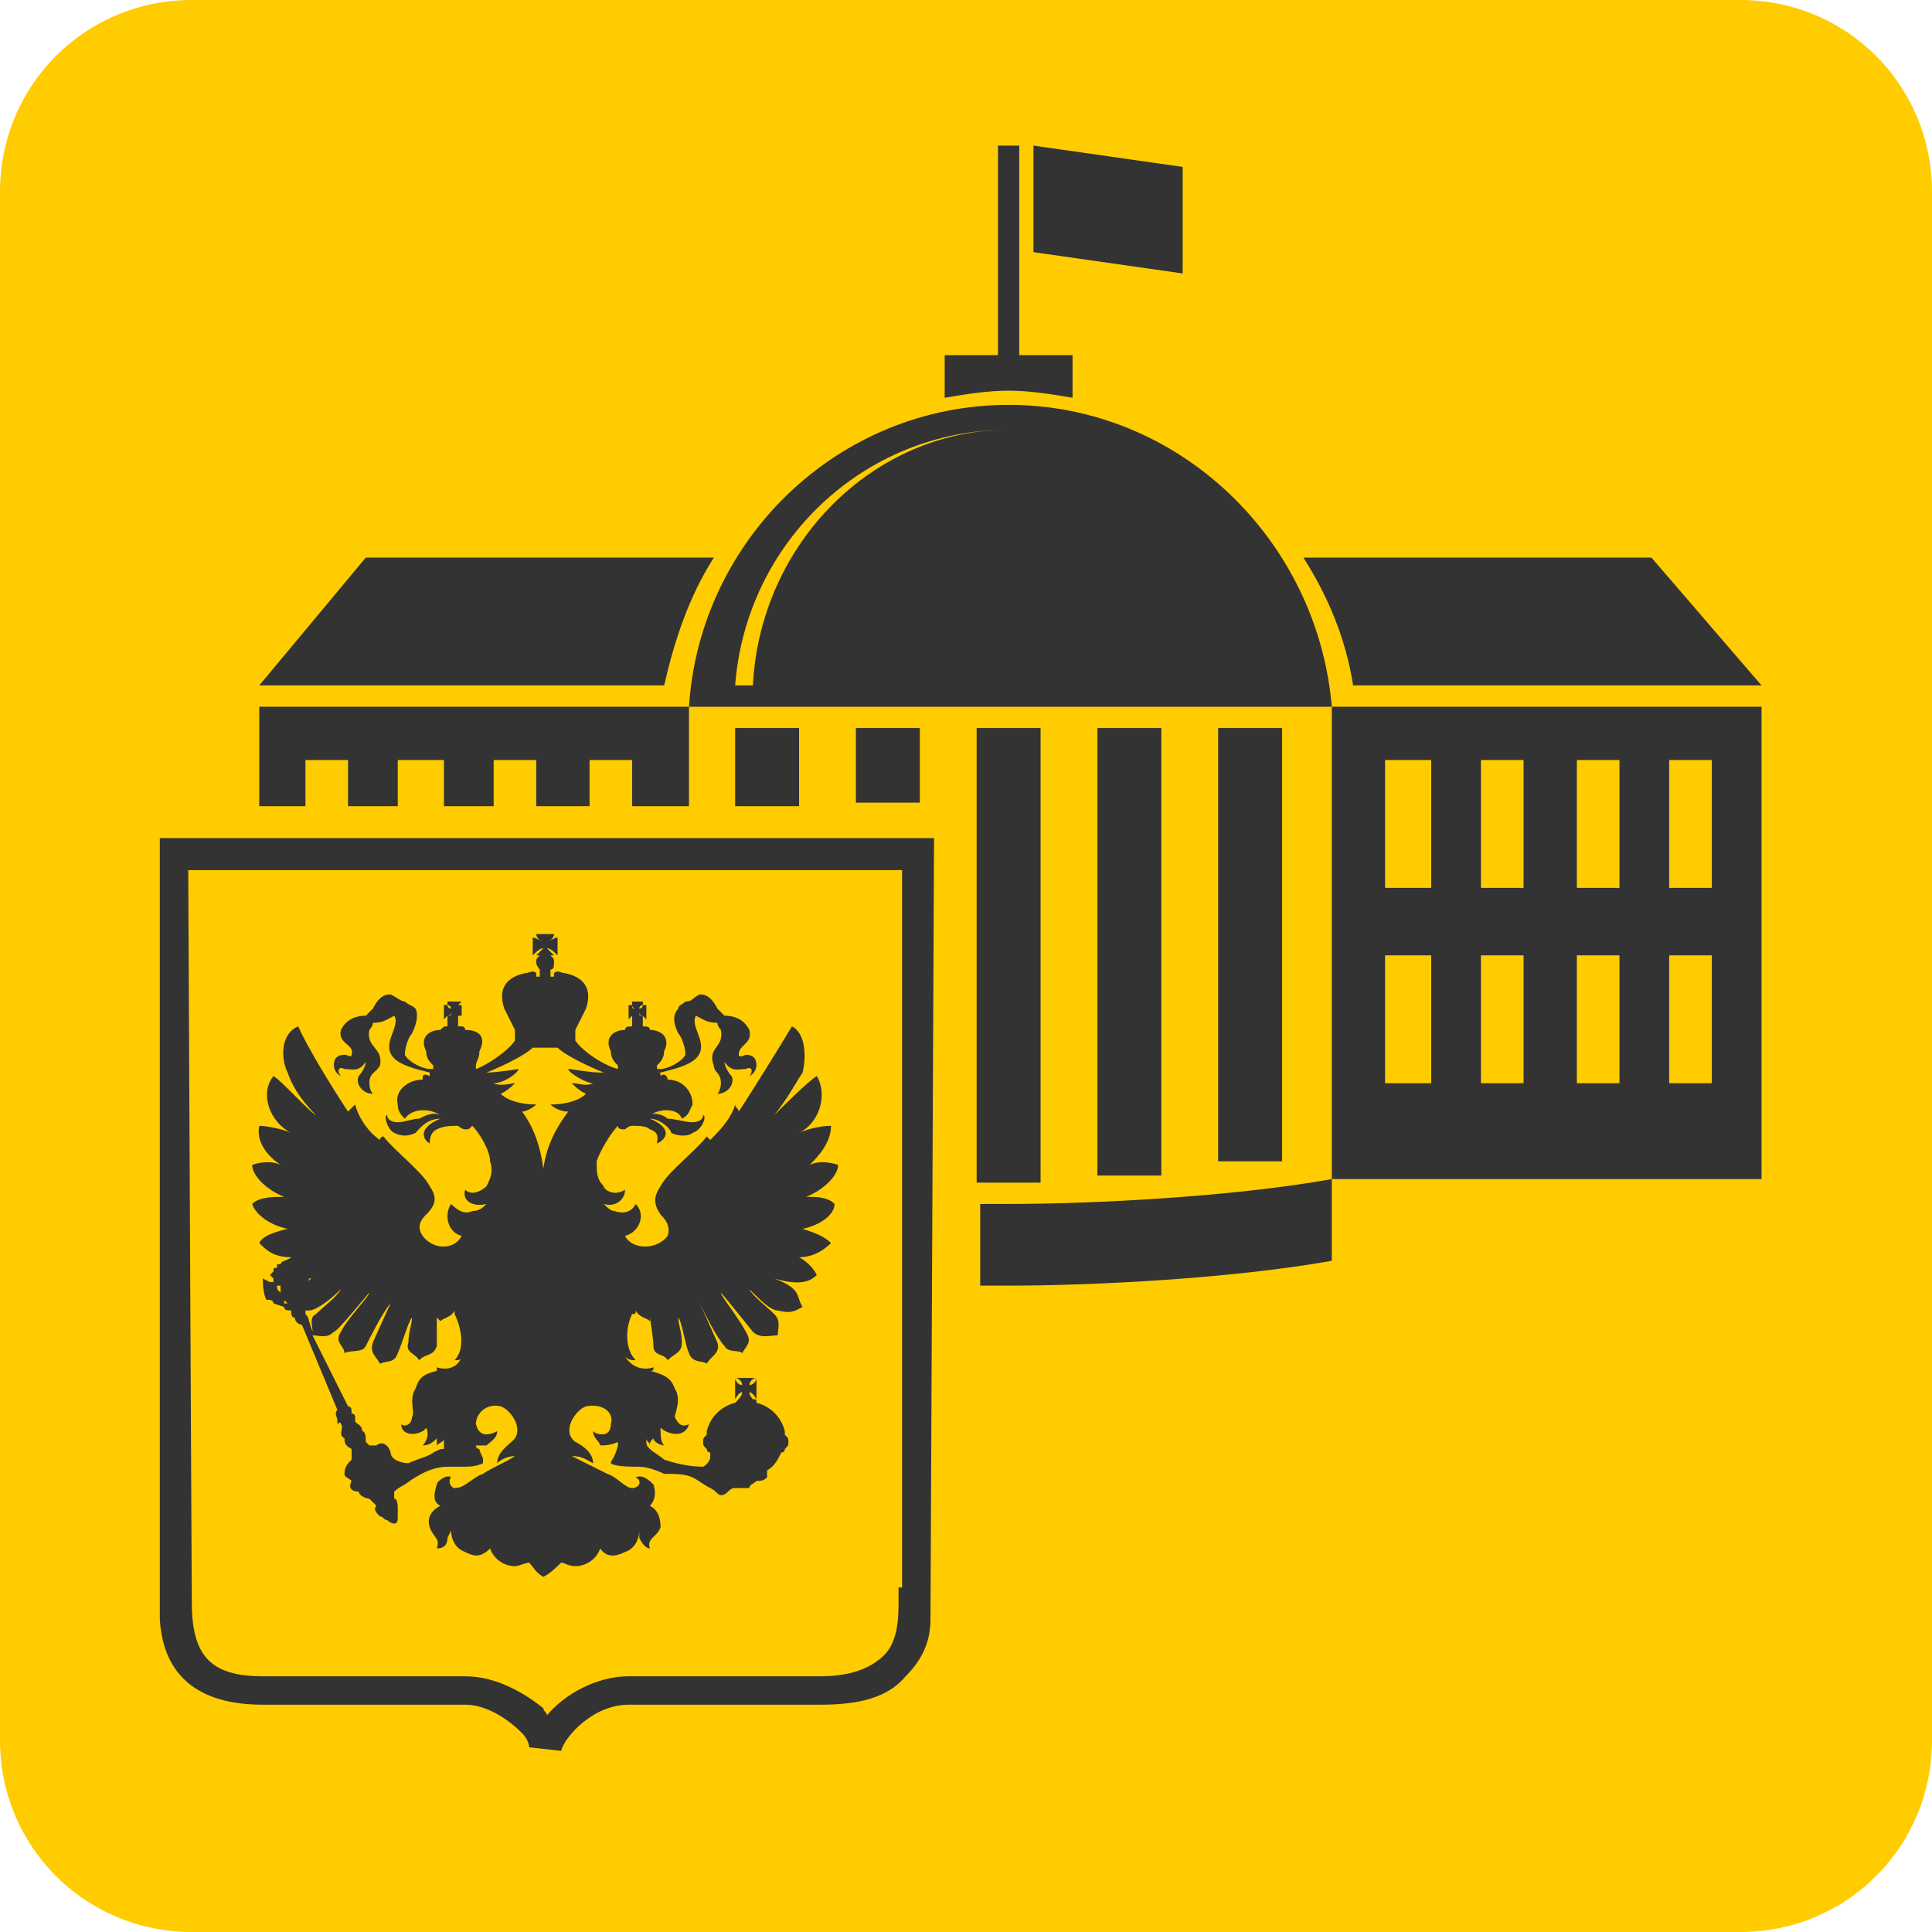
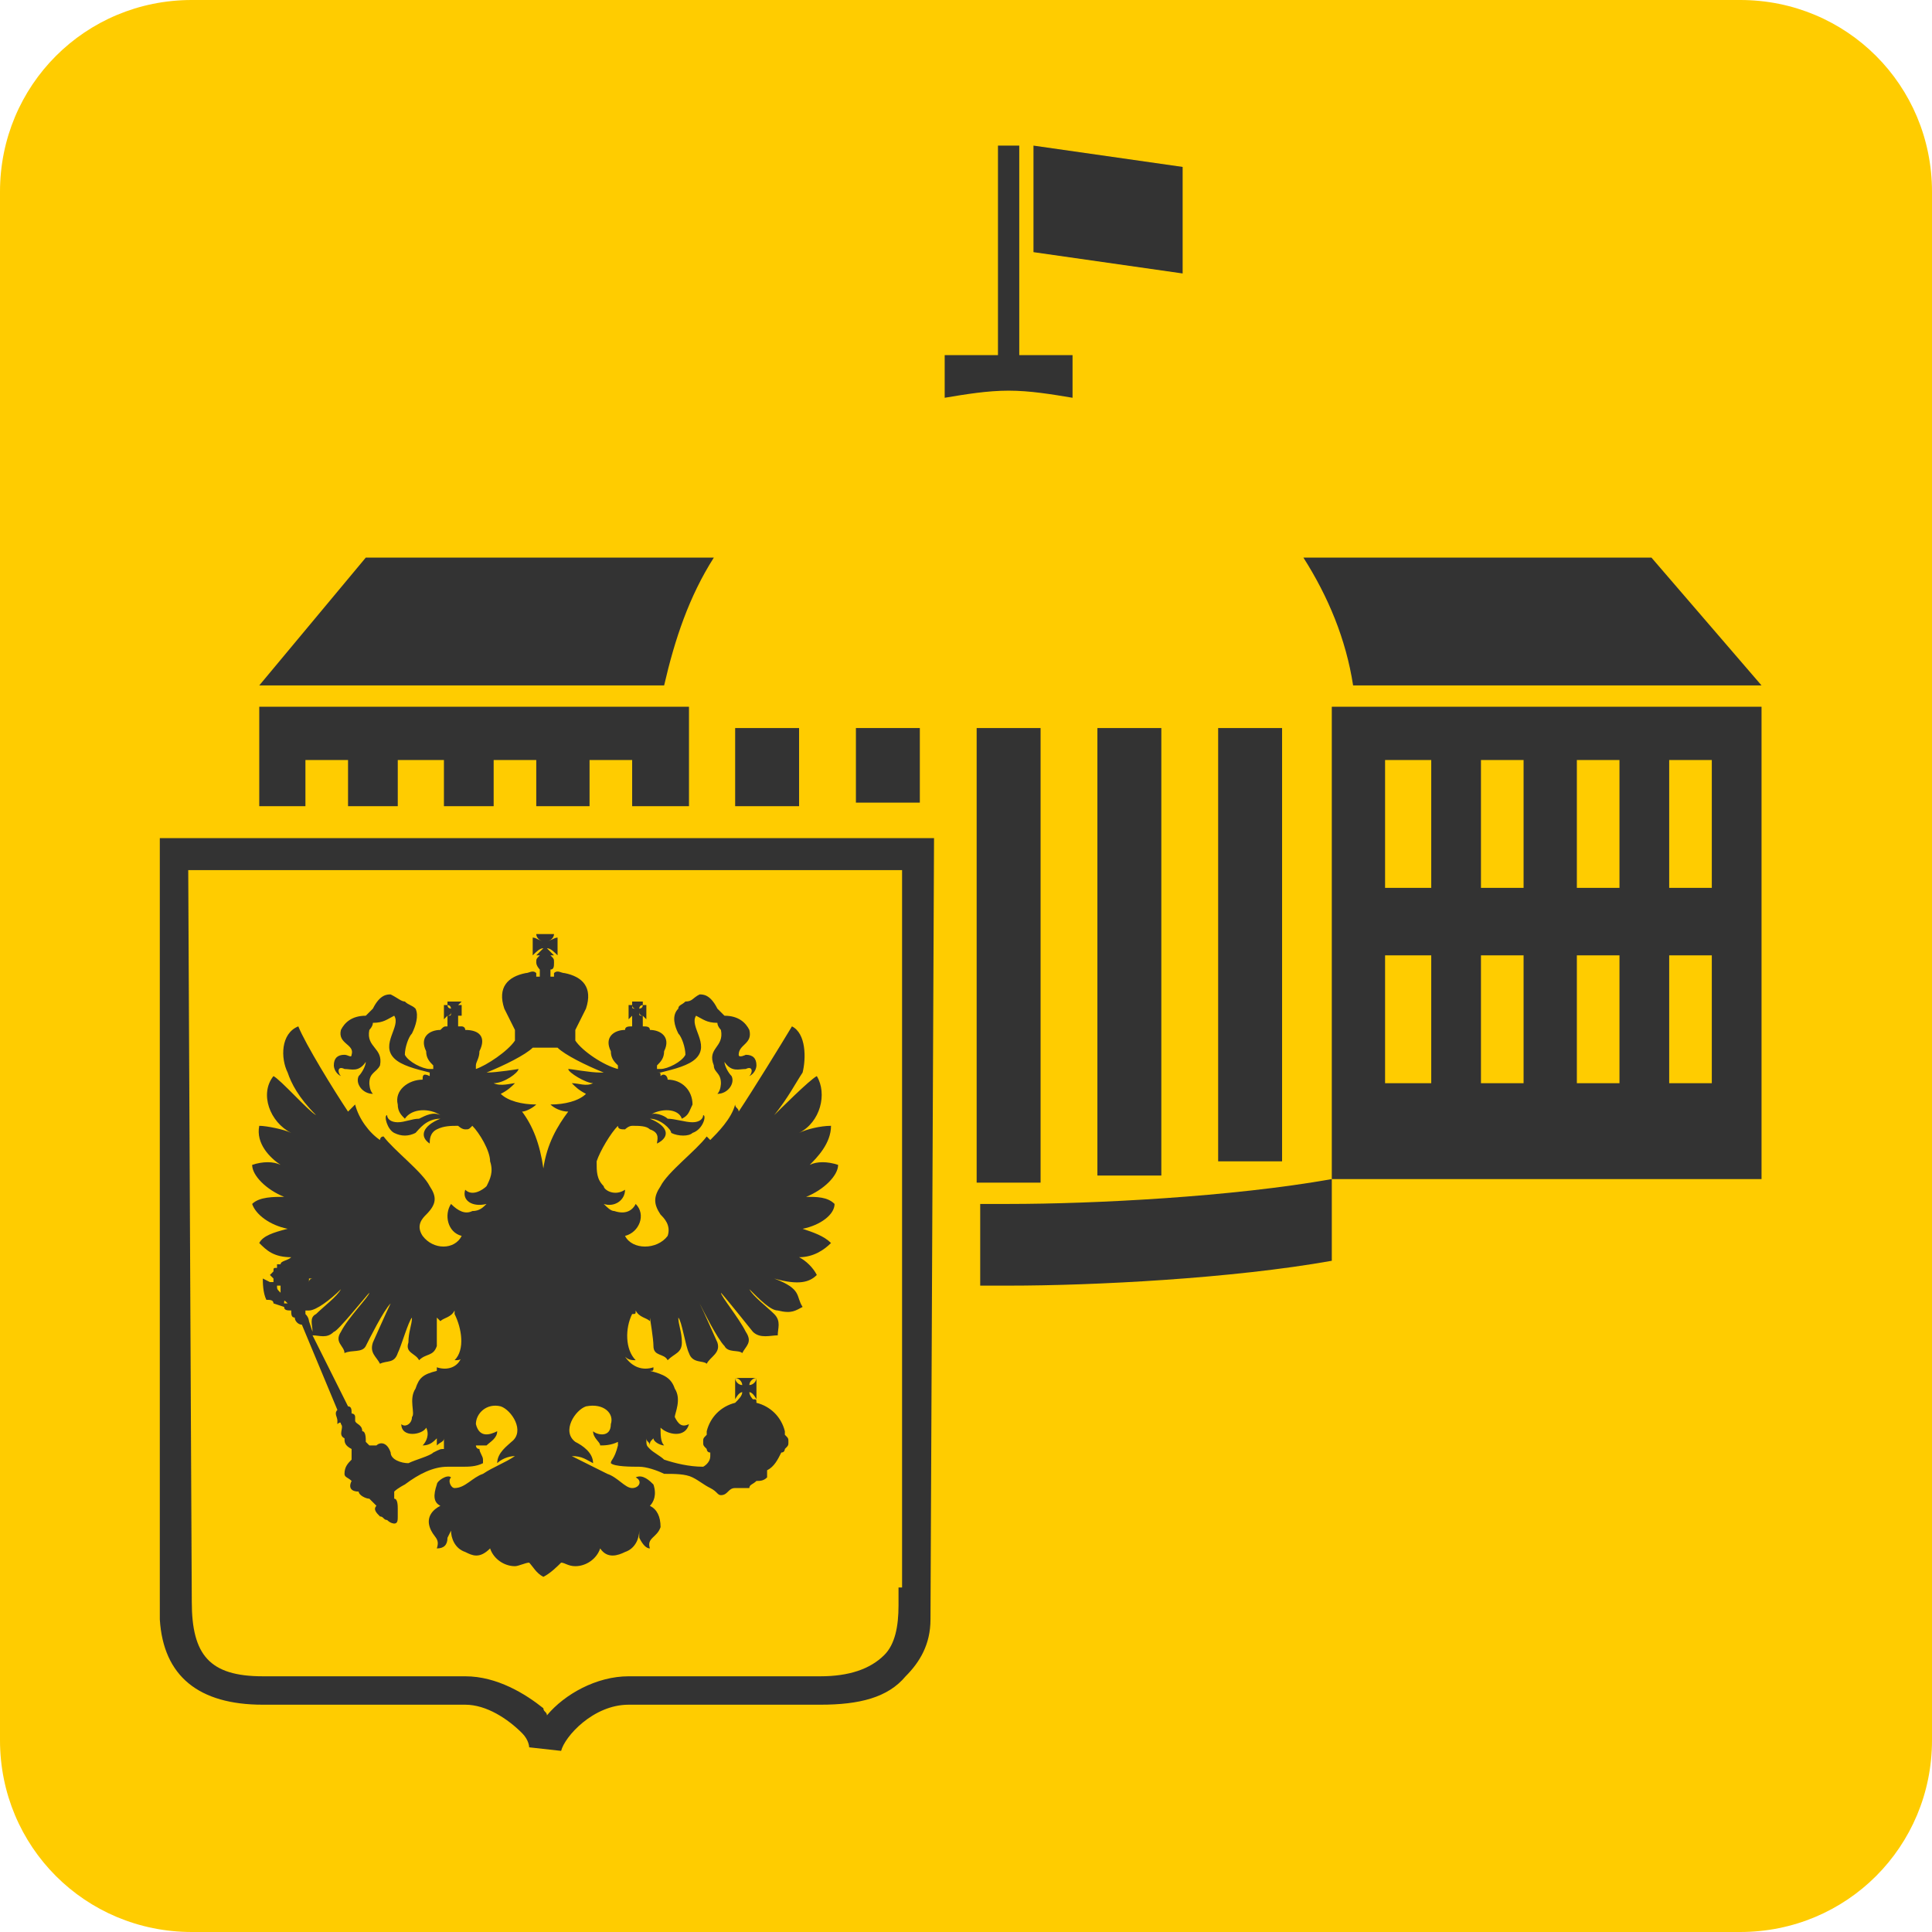
<svg xmlns="http://www.w3.org/2000/svg" xml:space="preserve" width="544px" height="544px" version="1.0" shape-rendering="geometricPrecision" text-rendering="geometricPrecision" image-rendering="optimizeQuality" fill-rule="evenodd" clip-rule="evenodd" viewBox="0 0 544 544">
  <g id="Слой_x0020_1">
    <g id="_782915920">
      <path fill="#FFCC00" d="M54 0l436 0c30,0 54,24 54,54l0 436c0,30 -24,54 -54,54l-436 0c-30,0 -54,-24 -54,-54l0 -436c0,-30 24,-54 54,-54l0 0z" />
-       <path fill="#FFCC00" d="M64 24c-22,0 -40,18 -40,40l0 416c0,22 18,40 40,40l416 0c22,0 40,-18 40,-40l0 -416c0,-22 -18,-40 -40,-40l-416 0z" />
      <polygon fill="#333333" fill-rule="nonzero" points="333,47 291,41 291,71 333,77 " />
      <path fill="#333333" fill-rule="nonzero" d="M254 245l0 202 -1 0 0 5c0,6 -1,11 -4,14 -4,4 -10,6 -18,6l-54 0c-9,0 -18,5 -23,11 0,-1 -1,-1 -1,-2 -5,-4 -13,-9 -22,-9l-57 0c-15,0 -20,-6 -20,-21l-1 -206 201 0zm-209 206l0 5 0 0c1,16 11,24 29,24l56 0 1 0c6,0 12,4 16,8 2,2 2,4 2,4l9 1c1,-4 9,-13 19,-13l54 0c11,0 19,-2 24,-8 4,-4 7,-9 7,-16l1 -220 -218 0 0 215z" />
      <path fill="#333333" fill-rule="nonzero" d="M87 361c0,0 0,0 0,-1 0,0 1,0 1,0 0,0 -1,0 -1,1zm9 2c-1,2 -5,5 -7,7 -2,1 -1,3 -1,5l-1 -3c0,0 0,-1 -1,-2 0,0 0,0 0,0 0,0 0,0 0,-1 1,0 1,0 1,0 2,0 6,-3 9,-6zm8 1c0,1 -6,7 -8,11 -2,3 1,4 1,6 2,-1 5,0 6,-2 1,-2 5,-10 7,-12 -1,2 -5,11 -5,11 -1,3 1,4 2,6 2,-1 4,0 5,-3 1,-2 3,-9 4,-10 0,2 -1,4 -1,7 -1,3 2,3 3,5 2,-2 4,-1 5,-4 0,-2 0,-8 0,-8 0,0 1,1 1,1 1,-1 3,-1 4,-3 0,1 0,1 0,1 2,4 3,10 0,13 1,0 2,0 2,-1 -1,3 -4,4 -7,3 0,1 0,1 0,1 -4,1 -5,2 -6,5 -2,3 0,7 -1,8 0,2 -2,3 -3,2 0,4 6,3 7,1 1,2 0,4 -1,5 2,0 3,-1 4,-2 0,1 0,1 0,2 1,-1 2,-1 2,-2 0,1 0,2 0,3 -1,0 -1,0 -3,1 -1,1 -5,2 -7,3 -2,0 -5,-1 -5,-3 -1,-3 -3,-3 -4,-2 -1,0 -2,0 -2,0 0,0 -1,-1 -1,-1 0,-1 0,-3 -1,-3 0,-2 -2,-2 -2,-3 0,-1 0,-1 0,-1 0,-1 -1,-1 -1,-1 0,-1 0,-2 -1,-2l-10 -20c2,0 4,1 6,-1 1,0 9,-10 10,-11zm-23 3l-1 0c0,-1 0,-1 1,0 0,0 0,0 0,0zm-2 -4c0,0 0,0 0,1 -1,-1 -1,-1 -1,-2 0,0 1,0 1,0l0 0 0 0c0,1 0,1 0,1zm4 -2c0,0 0,0 0,0 0,0 0,0 0,0 0,0 0,0 0,0 0,0 0,0 0,0zm54 -59c5,-2 11,-5 13,-7 1,0 2,0 3,0 2,0 3,0 4,0l0 0c2,2 8,5 13,7l-1 0c-3,0 -8,-1 -9,-1 0,1 5,4 7,4 -2,1 -4,0 -6,0 1,1 2,2 4,3 -2,2 -6,3 -10,3 1,1 3,2 5,2 -3,4 -6,9 -7,16 -1,-7 -3,-12 -6,-16 1,0 3,-1 4,-2 -4,0 -8,-1 -10,-3 2,-1 3,-2 4,-3 -1,0 -4,1 -6,0 3,0 7,-3 7,-4 0,0 -6,1 -9,1zm-66 26c0,3 4,7 9,9 -3,0 -7,0 -9,2 1,3 5,6 10,7 -4,1 -7,2 -8,4 2,2 4,4 9,4 -1,1 -3,1 -3,2 -1,0 -1,0 -1,0 0,0 0,0 0,1 0,0 0,0 0,0 -1,0 -1,0 -1,1 0,0 -1,1 -1,1 0,0 0,0 1,1 0,0 0,0 0,1 0,0 0,0 -1,0l-2 -1c0,1 0,4 1,6 1,0 2,0 2,1l3 1c0,1 1,1 2,1 0,0 0,0 0,0 0,1 0,2 1,2 0,1 1,2 2,2l10 24c-1,1 0,2 0,3 0,0 0,0 0,1 0,0 1,-1 1,0 1,1 -1,3 1,4 0,1 0,2 2,3 0,0 0,2 0,3 -1,1 -2,2 -2,4 0,1 1,1 2,2 -1,2 0,3 2,3 0,1 2,2 3,2 1,1 1,1 2,2 -1,1 0,2 1,3 1,0 1,1 2,1 1,1 2,1 2,1 1,0 1,-1 1,-2 0,-1 0,-2 0,-2 0,-1 0,-3 -1,-3 0,-1 0,-1 0,-2 1,-1 3,-2 3,-2 4,-3 8,-5 12,-5 1,0 3,0 4,0 2,0 4,0 6,-1 0,0 0,0 0,-1 0,-1 -1,-2 -1,-3 -1,0 -1,-1 -1,-1 1,0 3,0 3,0 1,-1 3,-2 3,-4 -2,1 -5,2 -6,-2 0,-3 3,-6 7,-5 3,1 7,7 3,10 -1,1 -4,3 -4,6 1,-1 3,-2 5,-2 -3,2 -6,3 -9,5 -3,1 -5,4 -8,4 -1,0 -2,-2 -1,-3 -1,-1 -4,1 -4,2 -1,3 -1,5 1,6 -2,1 -4,3 -3,6 1,3 3,3 2,6 2,0 3,-1 3,-3 0,0 1,-2 1,-2 0,2 1,5 4,6 2,1 4,2 7,-1 1,3 4,5 7,5 1,0 3,-1 4,-1 1,1 2,3 4,4l0 1c0,-1 0,-1 0,-1 0,0 0,0 0,1l0 -1c2,-1 4,-3 5,-4 1,0 2,1 4,1 3,0 6,-2 7,-5 2,3 5,2 7,1 3,-1 4,-4 4,-6 0,0 0,2 0,2 1,2 2,3 3,3 -1,-3 2,-3 3,-6 0,-3 -1,-5 -3,-6 1,-1 2,-3 1,-6 -1,-1 -3,-3 -5,-2 2,1 1,3 -1,3 -2,0 -4,-3 -7,-4 -4,-2 -6,-3 -10,-5 3,0 4,1 6,2 0,-3 -3,-5 -5,-6 -4,-3 0,-9 3,-10 5,-1 8,2 7,5 0,4 -4,3 -5,2 0,2 2,3 2,4 1,0 3,0 5,-1 0,1 0,1 0,1 -1,4 -2,4 -2,5 1,1 6,1 8,1 2,0 5,1 7,2 3,0 6,0 8,1 2,1 3,2 5,3 2,1 2,2 3,2 2,0 2,-2 4,-2 1,0 2,0 4,0 0,-1 1,-1 2,-2 1,0 2,0 3,-1 0,-1 0,-1 0,-2 2,-1 3,-3 4,-5 1,0 1,-1 1,-1 0,0 0,0 0,0 1,-1 1,-1 1,-2 0,-1 0,-1 -1,-2 0,0 0,0 0,0 0,0 0,-1 0,-1 -1,-4 -4,-7 -8,-8 0,0 0,0 0,0l0 0c0,-1 0,-1 -1,-1 0,0 -1,-1 -1,-2 1,0 2,2 2,2l0 -6c0,1 -1,2 -2,2 0,-1 1,-2 2,-2l-6 0c1,0 2,1 2,2 -1,0 -2,-1 -2,-2l0 6c0,0 1,-2 2,-2 0,1 -1,2 -2,3l0 0c-4,1 -7,4 -8,8 0,0 0,1 0,1 0,0 0,0 0,0 -1,1 -1,1 -1,2 0,1 0,1 1,2 0,0 0,0 0,0 0,0 0,1 1,1 0,0 0,1 0,1 0,0 0,0 0,0 0,2 -2,3 -2,3 -4,0 -8,-1 -11,-2 -1,-1 -3,-2 -4,-3 -1,-1 -1,-1 -1,-3 0,1 1,1 1,2 0,-1 0,-1 1,-2 0,1 2,2 3,2 -1,-1 -1,-3 -1,-5 2,2 7,3 8,-1 -2,1 -3,0 -4,-2 0,-1 2,-5 0,-8 -1,-3 -3,-4 -7,-5 1,0 1,0 1,-1 -3,1 -6,0 -8,-3 1,1 2,1 3,1 -3,-3 -3,-9 -1,-13 1,0 1,0 1,-1 1,2 3,2 4,3 0,0 0,-1 0,-1 0,0 1,6 1,8 0,3 3,2 4,4 2,-2 4,-2 4,-5 0,-3 -1,-5 -1,-7 1,1 2,8 3,10 1,3 4,2 5,3 1,-2 4,-3 3,-6 0,0 -4,-9 -5,-11 1,2 5,10 7,12 1,2 4,1 5,2 1,-2 3,-3 1,-6 -2,-4 -7,-10 -7,-11 1,1 9,11 9,11 2,2 5,1 7,1 0,-2 1,-4 -1,-6 -2,-2 -6,-5 -7,-7 3,3 6,6 8,6 4,1 5,0 7,-1 -2,-3 0,-5 -8,-8 7,2 10,1 12,-1 -1,-2 -3,-4 -5,-5 4,0 7,-2 9,-4 -2,-2 -5,-3 -8,-4 5,-1 9,-4 9,-7 -2,-2 -5,-2 -8,-2 5,-2 9,-6 9,-9 -3,-1 -6,-1 -8,0 2,-2 6,-6 6,-11 -3,0 -7,1 -9,2 6,-3 8,-11 5,-16 -2,1 -11,10 -12,11 4,-5 6,-9 8,-12 1,-4 1,-11 -3,-13 -3,5 -11,18 -15,24 0,-1 -1,-1 -1,-2 -1,4 -5,8 -7,10 0,0 -1,-1 -1,-1 -3,4 -11,10 -13,14 -2,3 -2,5 0,8 1,1 3,3 2,6 -3,4 -10,4 -12,0 4,-1 6,-6 3,-9 -1,2 -3,3 -6,2 -1,0 -2,-1 -3,-2 3,1 6,-1 6,-4 -3,2 -6,0 -6,-1 -2,-2 -2,-4 -2,-7 1,-3 4,-8 6,-10 0,1 1,1 2,1 0,0 1,-1 2,-1 2,0 4,0 5,1 3,1 2,3 2,4 4,-2 3,-5 -2,-7 3,0 6,3 6,4 2,1 5,1 6,0 3,-1 4,-5 3,-5 0,1 -1,2 -3,2 -2,0 -5,-1 -7,-1 -1,-1 -4,-2 -5,-1 3,-2 8,-2 9,1 2,-1 2,-2 3,-4 0,-4 -3,-7 -7,-7 0,-1 -1,-2 -2,-1 0,-1 0,-1 -1,-1 1,0 1,0 1,0 4,-1 8,-2 10,-4 4,-4 -2,-9 0,-12 2,1 3,2 6,2 0,1 1,2 1,2 1,5 -4,5 -2,10 0,2 2,2 2,5 0,0 0,2 -1,3 3,0 5,-3 4,-5 -1,-1 -2,-3 -2,-4 2,3 4,2 6,2 2,-1 2,1 1,2 2,-1 2,-3 2,-3 0,-2 -1,-3 -3,-3 0,0 -2,1 -2,0 0,-3 4,-3 3,-7 -1,-2 -3,-4 -7,-4 0,0 -1,-1 -2,-2 -2,-4 -4,-4 -5,-4 -2,1 -2,2 -4,2 -1,1 -2,1 -2,2 -2,2 -1,5 0,7 1,1 2,4 2,6 -1,2 -5,4 -7,4 0,0 0,0 -1,0l0 -1c1,-1 2,-2 2,-4 2,-4 -1,-6 -4,-6 0,-1 -1,-1 -2,-1l0 0 0 1 0 0 0 -1 0 0c0,0 0,-1 0,-1 0,-1 0,-1 0,-1l0 0 0 0c0,-1 0,-1 0,-1 -1,0 -1,0 -1,-1 0,1 1,1 1,1 0,0 0,0 0,0l1 1 0 -4 -1 0c0,0 0,0 0,0 0,1 -1,1 -1,1 0,0 0,-1 1,-1 0,0 0,0 0,0l0 -1 -3 0 0 1c0,0 0,0 0,0 0,0 0,1 1,1 -1,0 -1,0 -1,-1 0,0 0,0 0,0l-1 0 0 4 1 -1c0,0 0,0 0,0 0,0 0,0 1,-1 -1,1 -1,1 -1,1 0,0 0,0 0,1l0 0 0 0c0,0 0,0 0,1 0,0 0,1 0,1l0 0 0 1 0 0 0 -1 0 0c-1,0 -2,0 -2,1 -3,0 -6,2 -4,6 0,2 1,3 2,4l0 1c-4,-1 -10,-5 -12,-8 0,0 0,0 0,0l0 -3c1,-2 2,-4 3,-6 2,-6 -1,-9 -6,-10 -1,0 -2,-1 -3,0l0 1 -1 0 0 -2c0,0 0,0 0,0 1,0 1,-1 1,-2 0,-1 0,-1 -1,-2l1 0c0,0 -1,-1 -2,-2 1,0 2,1 3,2l0 -5c-1,0 -2,1 -3,1 1,0 2,-1 2,-2l-5 0c0,1 1,2 2,2 -1,0 -2,-1 -3,-1l0 5c1,-1 2,-2 3,-2 -1,1 -2,2 -2,2l1 0c-1,1 -1,1 -1,2 0,1 1,2 1,2 0,0 0,0 0,0l0 2 -1 0 0 -1c-1,-1 -2,0 -3,0 -5,1 -8,4 -6,10 1,2 2,4 3,6l0 3c0,0 0,0 0,0 -2,3 -8,7 -11,8l0 -1c0,-1 1,-2 1,-4 2,-4 0,-6 -4,-6 0,-1 -1,-1 -1,-1l-1 0 0 1 0 0 0 -1 0 0c0,0 0,-1 0,-1 0,-1 0,-1 0,-1l1 0 -1 0c0,-1 0,-1 0,-1 0,0 0,0 0,-1 0,1 0,1 0,1 0,0 0,0 1,0l0 1 0 -4 0 0c-1,0 -1,0 -1,0 0,1 0,1 0,1 0,0 0,-1 0,-1 0,0 0,0 0,0l1 -1 -4 0 0 1c0,0 0,0 0,0 1,0 1,1 1,1 0,0 -1,0 -1,-1 0,0 0,0 0,0l-1 0 0 4 1 -1c0,0 0,0 0,0 0,0 1,0 1,-1 0,1 0,1 -1,1 0,0 0,0 0,1l0 0 0 0c0,0 0,0 0,1 0,0 0,1 0,1l0 0 0 1 0 0 0 -1 0 0c-1,0 -1,0 -2,1 -3,0 -6,2 -4,6 0,2 1,3 2,4l0 1c0,0 -1,0 -1,0 -2,0 -6,-2 -7,-4 0,-2 1,-5 2,-6 1,-2 2,-5 1,-7 -1,-1 -2,-1 -3,-2 -1,0 -2,-1 -4,-2 -1,0 -3,0 -5,4 -1,1 -2,2 -2,2 -4,0 -6,2 -7,4 -1,4 4,4 3,7 0,1 -1,0 -2,0 -2,0 -3,1 -3,3 0,0 0,2 2,3 -1,-1 -1,-3 1,-2 2,0 4,1 6,-2 0,1 -1,3 -2,4 -1,2 1,5 4,5 -1,-1 -1,-3 -1,-3 0,-3 2,-3 3,-5 1,-5 -4,-5 -3,-10 0,0 1,-1 1,-2 3,0 4,-1 6,-2 2,3 -4,8 0,12 2,2 6,3 10,4 0,0 0,0 0,0 0,0 0,0 0,1 -2,-1 -2,0 -2,1 -4,0 -8,3 -7,7 0,2 1,3 2,4 2,-3 7,-3 10,-1 -2,-1 -4,0 -6,1 -2,0 -4,1 -6,1 -2,0 -3,-1 -3,-2 -1,0 0,4 2,5 2,1 4,1 6,0 1,-1 3,-4 7,-4 -5,2 -6,5 -3,7 0,-1 0,-3 2,-4 2,-1 4,-1 6,-1 0,0 1,1 2,1 1,0 1,0 2,-1 2,2 5,7 5,10 1,3 0,5 -1,7 -1,1 -4,3 -6,1 -1,3 2,5 6,4 -1,1 -2,2 -4,2 -2,1 -4,0 -6,-2 -2,3 -1,8 3,9 -2,4 -8,4 -11,0 -2,-3 0,-5 1,-6 3,-3 3,-5 1,-8 -2,-4 -10,-10 -13,-14 -1,0 -1,1 -1,1 -3,-2 -6,-6 -7,-10 -1,1 -1,1 -2,2 -4,-6 -12,-19 -14,-24 -5,2 -5,9 -3,13 1,3 3,7 8,12 -2,-1 -10,-10 -12,-11 -4,5 -1,13 5,16 -2,-1 -7,-2 -9,-2 -1,5 3,9 6,11 -2,-1 -5,-1 -8,0z" />
      <path fill="#333333" fill-rule="nonzero" d="M259 226l0 -21 -18 0c0,11 0,14 0,15 0,-22 0,1 0,0 0,2 0,3 0,6l18 0z" />
      <path fill="#333333" fill-rule="nonzero" d="M496 193l-31 -36 -98 0c7,11 12,23 14,36l115 0z" />
      <path fill="#333333" fill-rule="nonzero" d="M201 157l-98 0 -30 36 114 0c3,-13 7,-25 14,-36z" />
      <polygon fill="#333333" fill-rule="nonzero" points="293,333 293,205 275,205 275,333 276,333 276,333 " />
      <path fill="#333333" fill-rule="nonzero" d="M302 112l0 -12 -15 0 0 -59 -6 0 0 59 -15 0 0 12c6,-1 12,-2 18,-2 6,0 12,1 18,2z" />
      <polygon fill="#333333" fill-rule="nonzero" points="73,227 86,227 86,214 98,214 98,227 112,227 112,214 125,214 125,227 139,227 139,214 151,214 151,227 166,227 166,214 178,214 178,227 194,227 194,199 73,199 " />
      <path fill="#333333" fill-rule="nonzero" d="M390 269l13 0 0 36 -13 0 0 -36zm0 -55l13 0 0 36 -13 0 0 -36zm27 55l12 0 0 36 -12 0 0 -36zm0 -55l12 0 0 36 -12 0 0 -36zm27 55l12 0 0 36 -12 0 0 -36zm0 -55l12 0 0 36 -12 0 0 -36zm26 55l12 0 0 36 -12 0 0 -36zm0 -55l12 0 0 36 -12 0 0 -36zm-95 118l121 0 0 -133 -121 0 0 133z" />
-       <path fill="#333333" fill-rule="nonzero" d="M212 193l-5 0c3,-40 36,-72 77,-72 -38,0 -70,32 -72,72zm72 -79c-48,0 -87,38 -90,85l181 0c-4,-47 -43,-85 -91,-85z" />
      <polygon fill="#333333" fill-rule="nonzero" points="343,327 361,327 361,205 343,205 " />
      <polygon fill="#333333" fill-rule="nonzero" points="207,227 225,227 225,205 207,205 " />
      <path fill="#333333" fill-rule="nonzero" d="M276 339l0 23c2,0 5,0 8,0 24,0 63,-2 91,-7l0 -23c-28,5 -67,7 -91,7 -3,0 -6,0 -8,0z" />
      <polygon fill="#333333" fill-rule="nonzero" points="309,331 327,331 327,205 309,205 " />
    </g>
  </g>
</svg>